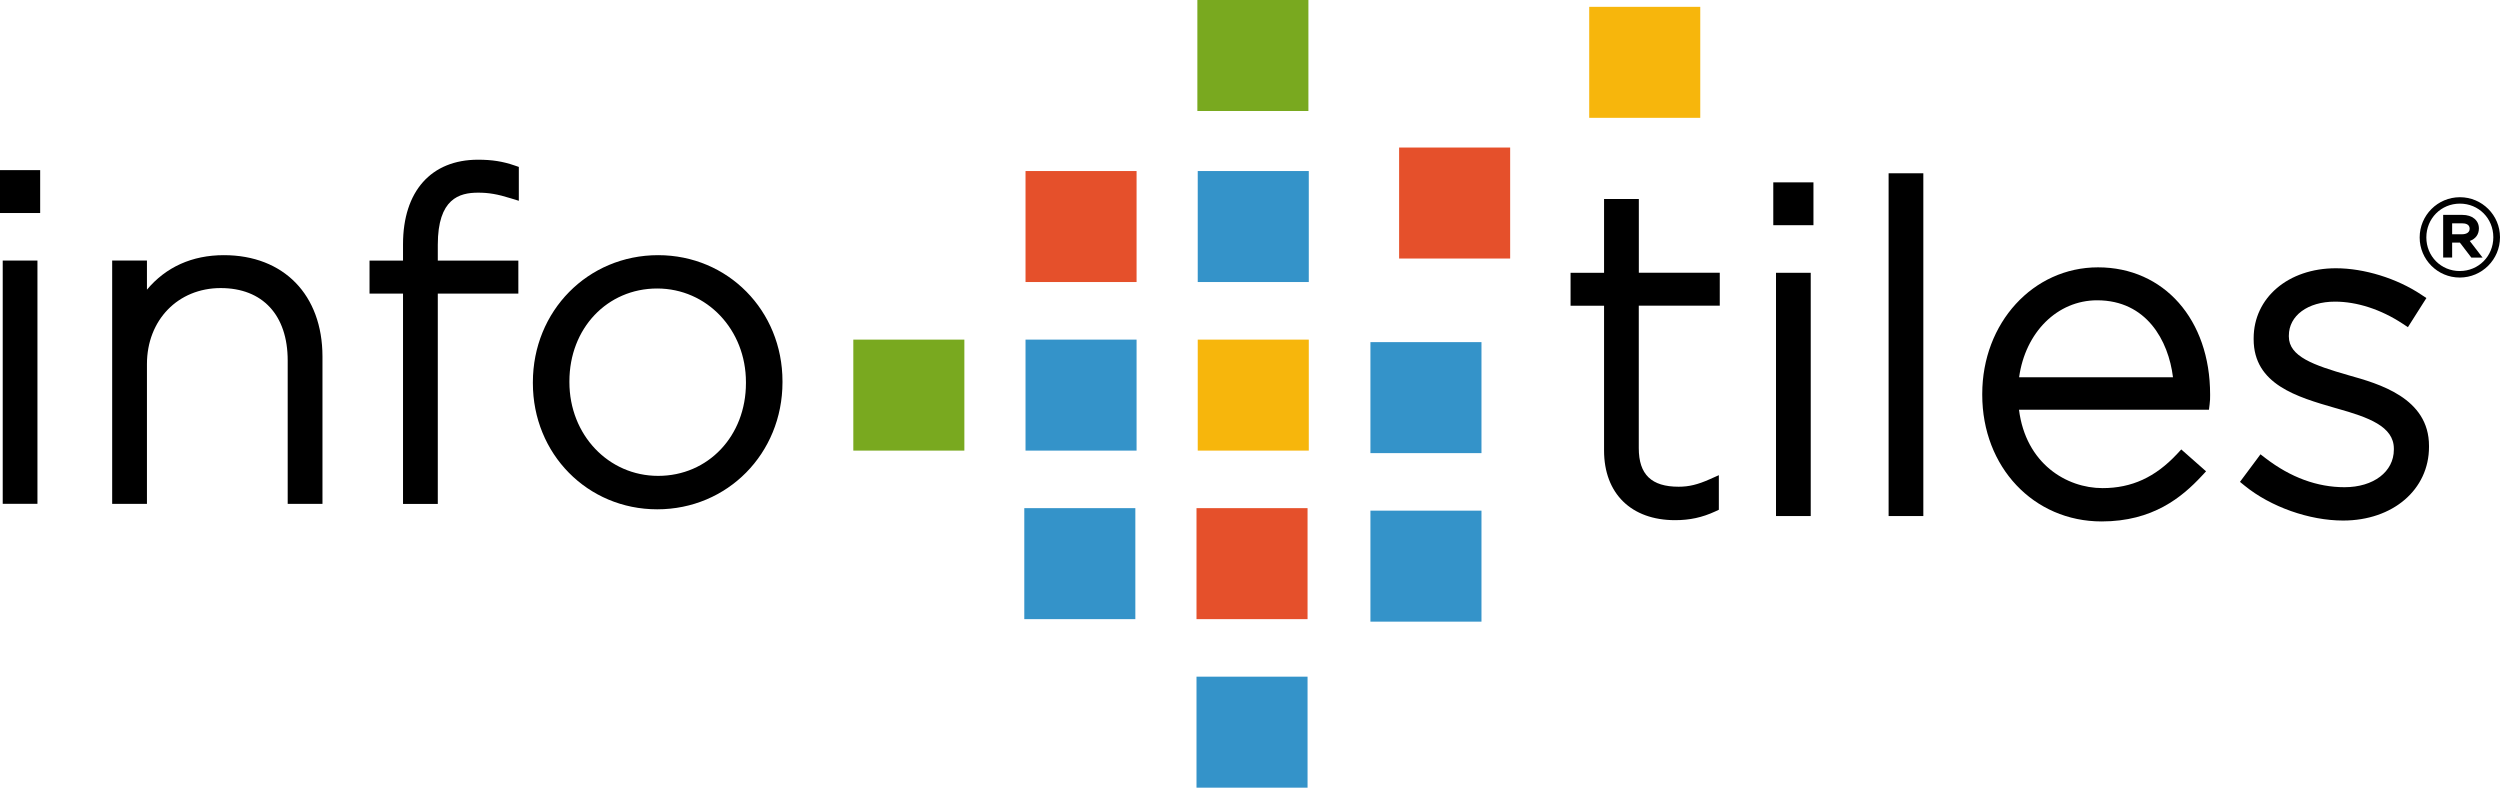
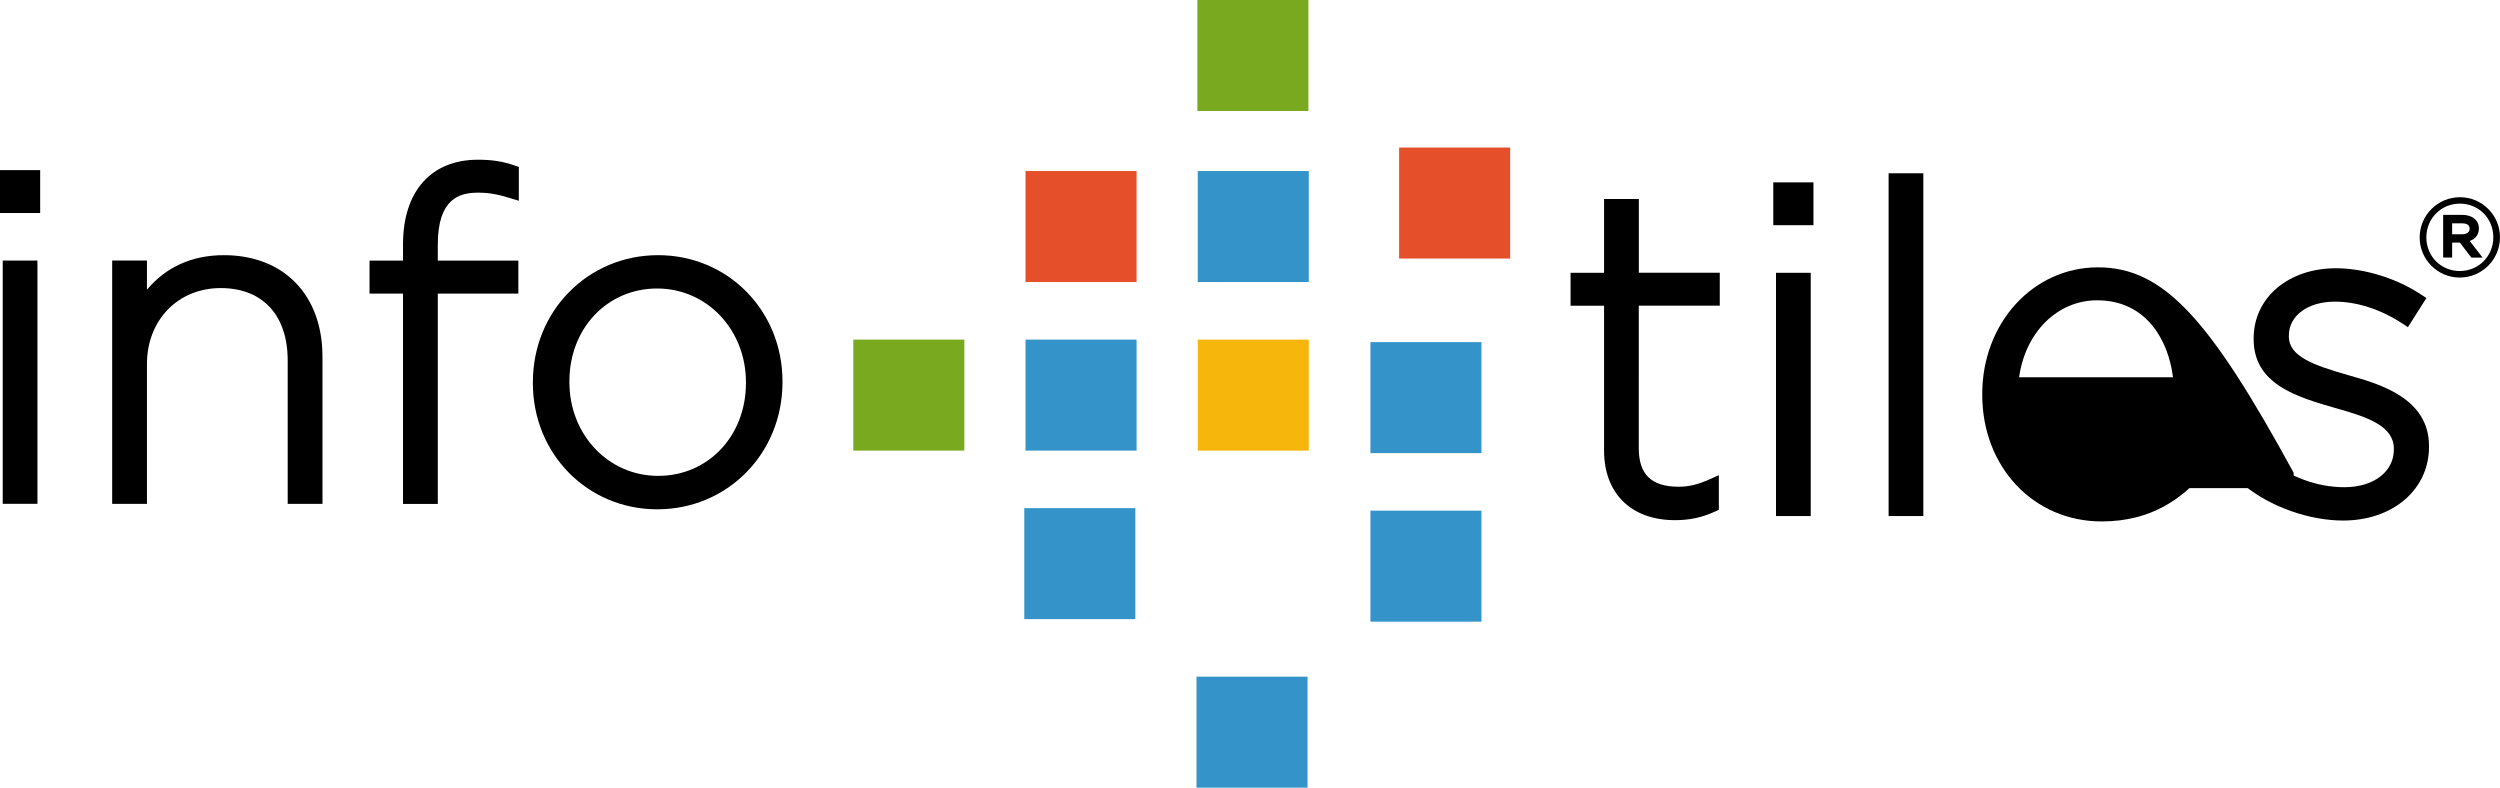
<svg xmlns="http://www.w3.org/2000/svg" xmlns:ns1="http://sodipodi.sourceforge.net/DTD/sodipodi-0.dtd" xmlns:ns2="http://www.inkscape.org/namespaces/inkscape" version="1.1" id="Layer_1" x="0px" y="0px" viewBox="0 0 468.03 147.46" style="enable-background:new 0 0 468.03 147.46;" xml:space="preserve" ns1:docname="logo-dark.svg" ns2:version="1.1.2 (0a00cf5339, 2022-02-04, custom)">
  <defs id="defs1031" />
  <ns1:namedview id="namedview1029" pagecolor="#ffffff" bordercolor="#666666" borderopacity="1.0" ns2:pageshadow="2" ns2:pageopacity="0.0" ns2:pagecheckerboard="0" showgrid="false" ns2:zoom="1.4464885" ns2:cx="290.01268" ns2:cy="73.972245" ns2:window-width="3440" ns2:window-height="1369" ns2:window-x="-8" ns2:window-y="1432" ns2:window-maximized="1" ns2:current-layer="g1000" />
  <style type="text/css" id="style972">
	.st0{fill:#FFFFFF;}
	.st1{fill:#F7B60C;}
	.st2{fill:#3493C9;}
	.st3{fill:#79A91F;}
	.st4{fill:#E5502B;}
</style>
  <g id="g1000">
    <polygon class="st0" points="1.18,31.85 0,31.85 0,33.03 0,38.7 0,39.88 1.18,39.88 6.34,39.88 7.52,39.88 7.52,38.7 7.52,33.03    7.52,31.85 6.34,31.85  " id="polygon974" style="fill:#000000" />
    <polygon class="st0" points="1.68,48.78 0.51,48.78 0.51,49.96 0.51,93.15 0.51,94.32 1.68,94.32 5.83,94.32 7.01,94.32    7.01,93.15 7.01,49.96 7.01,48.78 5.83,48.78  " id="polygon976" style="fill:#000000" />
    <path class="st0" d="M41.91,47.77c-5.94,0-10.85,2.22-14.4,6.46v-4.27v-1.18h-1.18h-4.15H21v1.18v43.19v1.18h1.18h4.15h1.18v-1.18   V68.17c0-8.25,5.81-14.24,13.81-14.24c7.85,0,12.54,5.07,12.54,13.56v25.66v1.18h1.18h4.15h1.18v-1.18V66.73   C60.36,55.21,53.12,47.77,41.91,47.77z" id="path978" style="fill:#000000" />
    <path class="st0" d="M89.5,29.9c-8.8,0-14.05,5.92-14.05,15.83v3.06h-5.09h-1.18v1.18v3.81v1.18h1.18h5.09v38.2v1.18h1.18h4.15   h1.18v-1.18v-38.2h13.9h1.18v-1.18v-3.81v-1.18h-1.18h-13.9v-2.97c0-8.64,4.03-9.75,7.55-9.75c1.98,0,3.63,0.28,6.09,1.05   l1.53,0.47v-1.6v-3.9v-0.84l-0.79-0.27C94.15,30.22,92.11,29.9,89.5,29.9z" id="path980" style="fill:#000000" />
    <path class="st0" d="M123.21,47.77c-13.15,0-23.45,10.45-23.45,23.79v0.17c0,13.24,10.22,23.62,23.28,23.62   c13.15,0,23.45-10.45,23.45-23.79v-0.17C146.49,58.14,136.26,47.77,123.21,47.77z M139.65,71.55v0.17c0,9.9-7.07,17.37-16.44,17.37   c-9.31,0-16.61-7.7-16.61-17.54v-0.17c0-9.9,7.07-17.37,16.44-17.37C132.35,54.02,139.65,61.72,139.65,71.55z" id="path982" style="fill:#000000" />
    <path class="st0" d="M306.81,51.07V38.44v-1.18h-1.18h-4.15h-1.18v1.18v12.63h-5.09h-1.18v1.18v3.81v1.18h1.18h5.09v27.11   c0,8.04,5.09,13.03,13.29,13.03c2.75,0,5.07-0.5,7.52-1.63l0.68-0.32v-0.75v-3.9v-1.82l-1.66,0.74c-2.28,1.02-3.93,1.42-5.87,1.42   c-5.09,0-7.46-2.29-7.46-7.21V57.23h13.98h1.18v-1.18v-3.81v-1.18h-1.18H306.81z" id="path984" style="fill:#000000" />
    <polygon class="st0" points="333.15,34.14 331.98,34.14 331.98,35.31 331.98,40.98 331.98,42.16 333.15,42.16 338.32,42.16    339.5,42.16 339.5,40.98 339.5,35.31 339.5,34.14 338.32,34.14  " id="polygon986" style="fill:#000000" />
    <polygon class="st0" points="333.66,51.07 332.49,51.07 332.49,52.25 332.49,95.43 332.49,96.61 333.66,96.61 337.81,96.61    338.99,96.61 338.99,95.43 338.99,52.25 338.99,51.07 337.81,51.07  " id="polygon988" style="fill:#000000" />
    <polygon class="st0" points="354.75,32.44 353.57,32.44 353.57,33.62 353.57,95.43 353.57,96.61 354.75,96.61 358.9,96.61    360.07,96.61 360.07,95.43 360.07,33.62 360.07,32.44 358.9,32.44  " id="polygon990" style="fill:#000000" />
-     <path class="st0" d="M392.77,50.05c-12.15,0-21.67,10.41-21.67,23.7v0.17c0,13.51,9.61,23.7,22.35,23.7c9.6,0,15.05-4.55,18.73-8.5   l0.82-0.88l-0.9-0.8l-2.88-2.54l-0.86-0.76l-0.78,0.84c-4.08,4.37-8.51,6.4-13.96,6.4c-6.77,0-14.36-4.6-15.64-14.67h34.52h1.04   l0.13-1.03c0.09-0.75,0.09-1.06,0.09-1.67v-0.17C413.76,59.84,405.13,50.05,392.77,50.05z M378,70.63   c1.17-8.43,7.16-14.41,14.61-14.41c9.22,0,13.35,7.5,14.2,14.41H378z" id="path992" style="fill:#000000" />
+     <path class="st0" d="M392.77,50.05c-12.15,0-21.67,10.41-21.67,23.7v0.17c0,13.51,9.61,23.7,22.35,23.7c9.6,0,15.05-4.55,18.73-8.5   l0.82-0.88l-0.9-0.8l-2.88-2.54l-0.86-0.76l-0.78,0.84c-4.08,4.37-8.51,6.4-13.96,6.4h34.52h1.04   l0.13-1.03c0.09-0.75,0.09-1.06,0.09-1.67v-0.17C413.76,59.84,405.13,50.05,392.77,50.05z M378,70.63   c1.17-8.43,7.16-14.41,14.61-14.41c9.22,0,13.35,7.5,14.2,14.41H378z" id="path992" style="fill:#000000" />
    <path class="st0" d="M439.67,70.25c-6.53-1.88-11.17-3.5-11.17-7.25v-0.17c0-3.74,3.55-6.36,8.64-6.36c4.12,0,8.61,1.46,12.65,4.12   l1,0.66l0.64-1.01l2.2-3.47l0.62-0.97l-0.96-0.64c-4.57-3.05-10.69-4.94-15.98-4.94c-8.92,0-15.4,5.52-15.4,13.12v0.17   c0,8.46,8.13,10.81,15.31,12.88l0.36,0.1c5.79,1.63,10.58,3.32,10.58,7.51v0.17c0,4.14-3.8,7.04-9.24,7.04   c-5.11,0-10.09-1.83-14.78-5.43l-0.95-0.73l-0.71,0.96l-2.46,3.3l-0.67,0.9l0.87,0.71c4.87,3.97,12.11,6.53,18.44,6.53   c9.32,0,16.08-5.8,16.08-13.79v-0.17C454.76,74.48,445.31,71.83,439.67,70.25z" id="path994" style="fill:#000000" />
    <path class="st0" d="M462.37,45.11c1.1-0.39,1.71-1.23,1.71-2.35c0-1.51-1.24-2.53-3.09-2.53h-3.31h-0.29v0.29v7.4v0.29h0.29h1.1   h0.29v-0.29v-2.5h1.45l2.05,2.68l0.09,0.12h0.15h1.36h0.6l-0.37-0.47L462.37,45.11z M462.35,42.82c0,0.97-1.12,1.04-1.46,1.04   h-1.82v-2.05h1.88C461.48,41.81,462.35,41.94,462.35,42.82z" id="path996" style="fill:#000000" />
    <path class="st0" d="M460.53,36.92c-4.16,0-7.54,3.38-7.54,7.54c0,4.13,3.36,7.5,7.5,7.5c4.16,0,7.54-3.38,7.54-7.54   C468.03,40.28,464.67,36.92,460.53,36.92z M466.78,44.41c0,3.55-2.76,6.33-6.29,6.33c-3.5,0-6.25-2.76-6.25-6.29   c0-3.55,2.76-6.33,6.29-6.33C464.04,38.12,466.78,40.89,466.78,44.41z" id="path998" style="fill:#000000" />
  </g>
  <rect x="224.23" y="63.58" class="st1" width="20.79" height="20.78" id="rect1002" />
  <rect x="191.99" y="63.58" class="st2" width="20.79" height="20.78" id="rect1004" />
  <rect x="159.75" y="63.58" class="st3" width="20.79" height="20.78" id="rect1006" />
  <rect x="224.23" y="32.02" class="st2" width="20.79" height="20.78" id="rect1008" />
  <rect x="191.99" y="32.02" class="st4" width="20.79" height="20.78" id="rect1010" />
-   <rect x="297.52" y="1.28" class="st1" width="20.79" height="20.78" id="rect1012" />
  <rect x="224" y="126.68" class="st2" width="20.79" height="20.78" id="rect1014" />
-   <rect x="224" y="95.13" class="st4" width="20.79" height="20.78" id="rect1016" />
  <rect x="191.76" y="95.13" class="st2" width="20.79" height="20.78" id="rect1018" />
  <rect x="261.93" y="27.62" class="st4" width="20.79" height="20.78" id="rect1020" />
  <rect x="256.56" y="95.6" class="st2" width="20.79" height="20.78" id="rect1022" />
  <rect x="256.56" y="64.05" class="st2" width="20.79" height="20.78" id="rect1024" />
  <rect x="224.16" class="st3" width="20.79" height="20.78" id="rect1026" />
</svg>